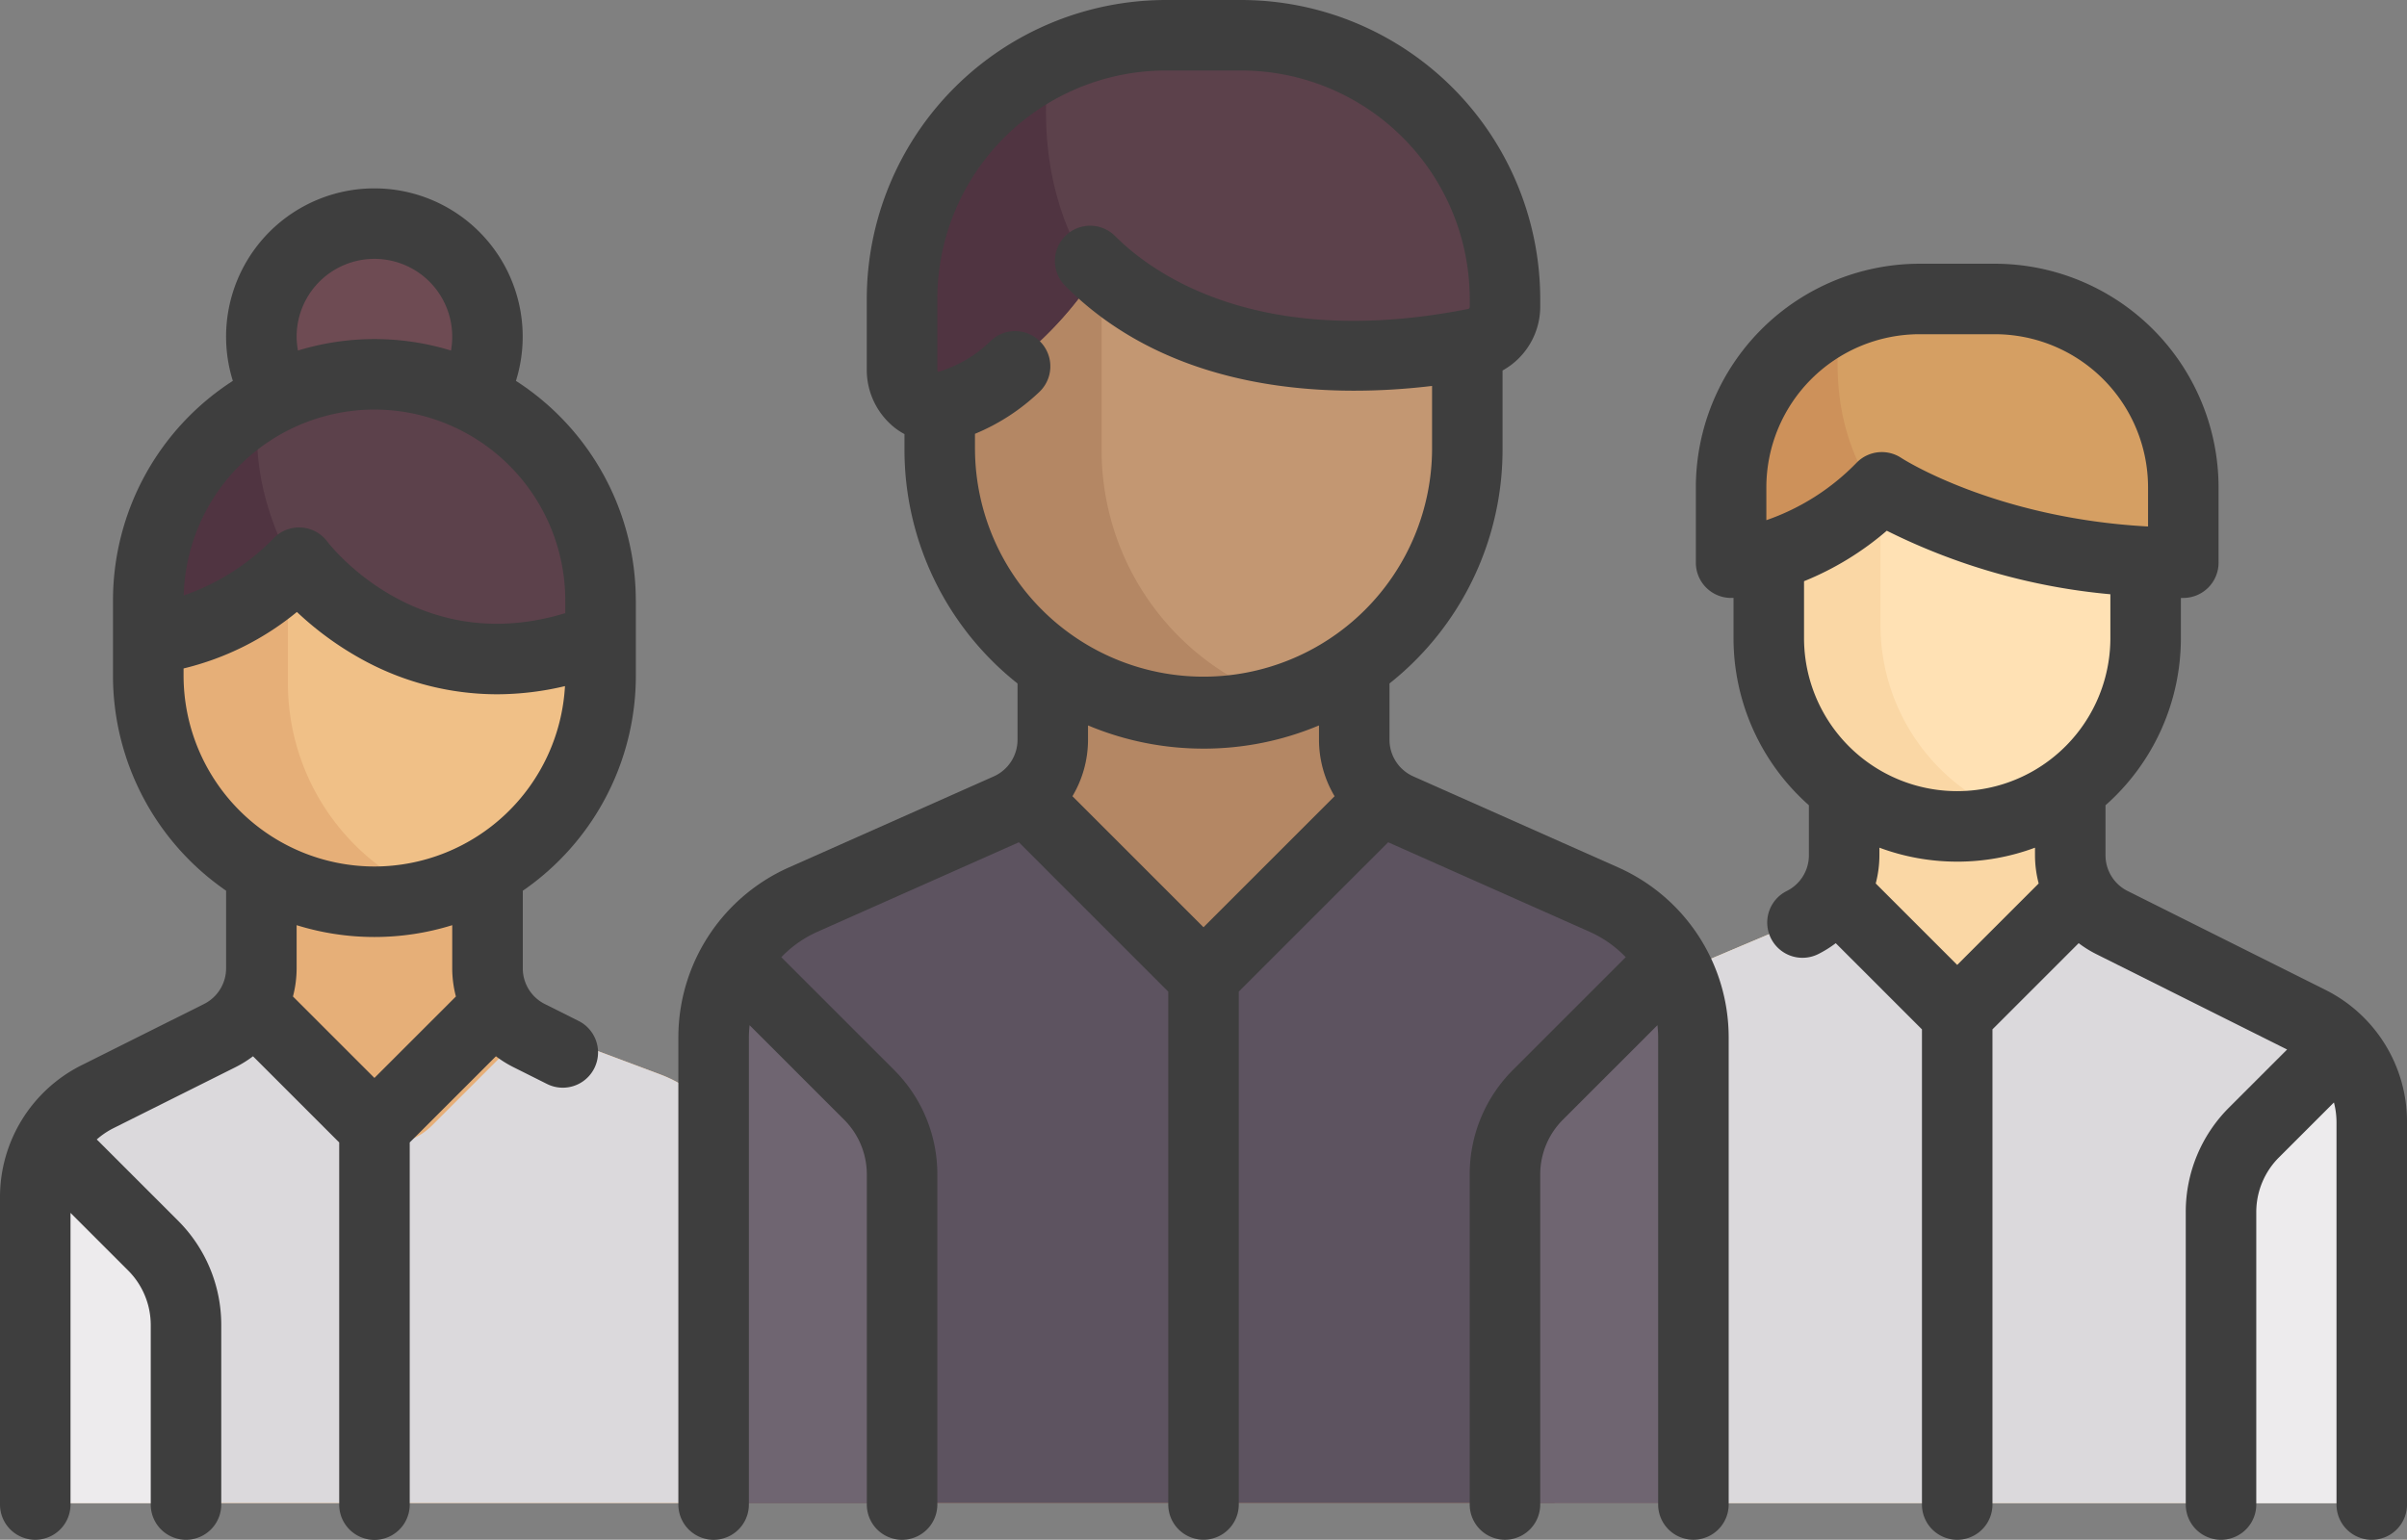
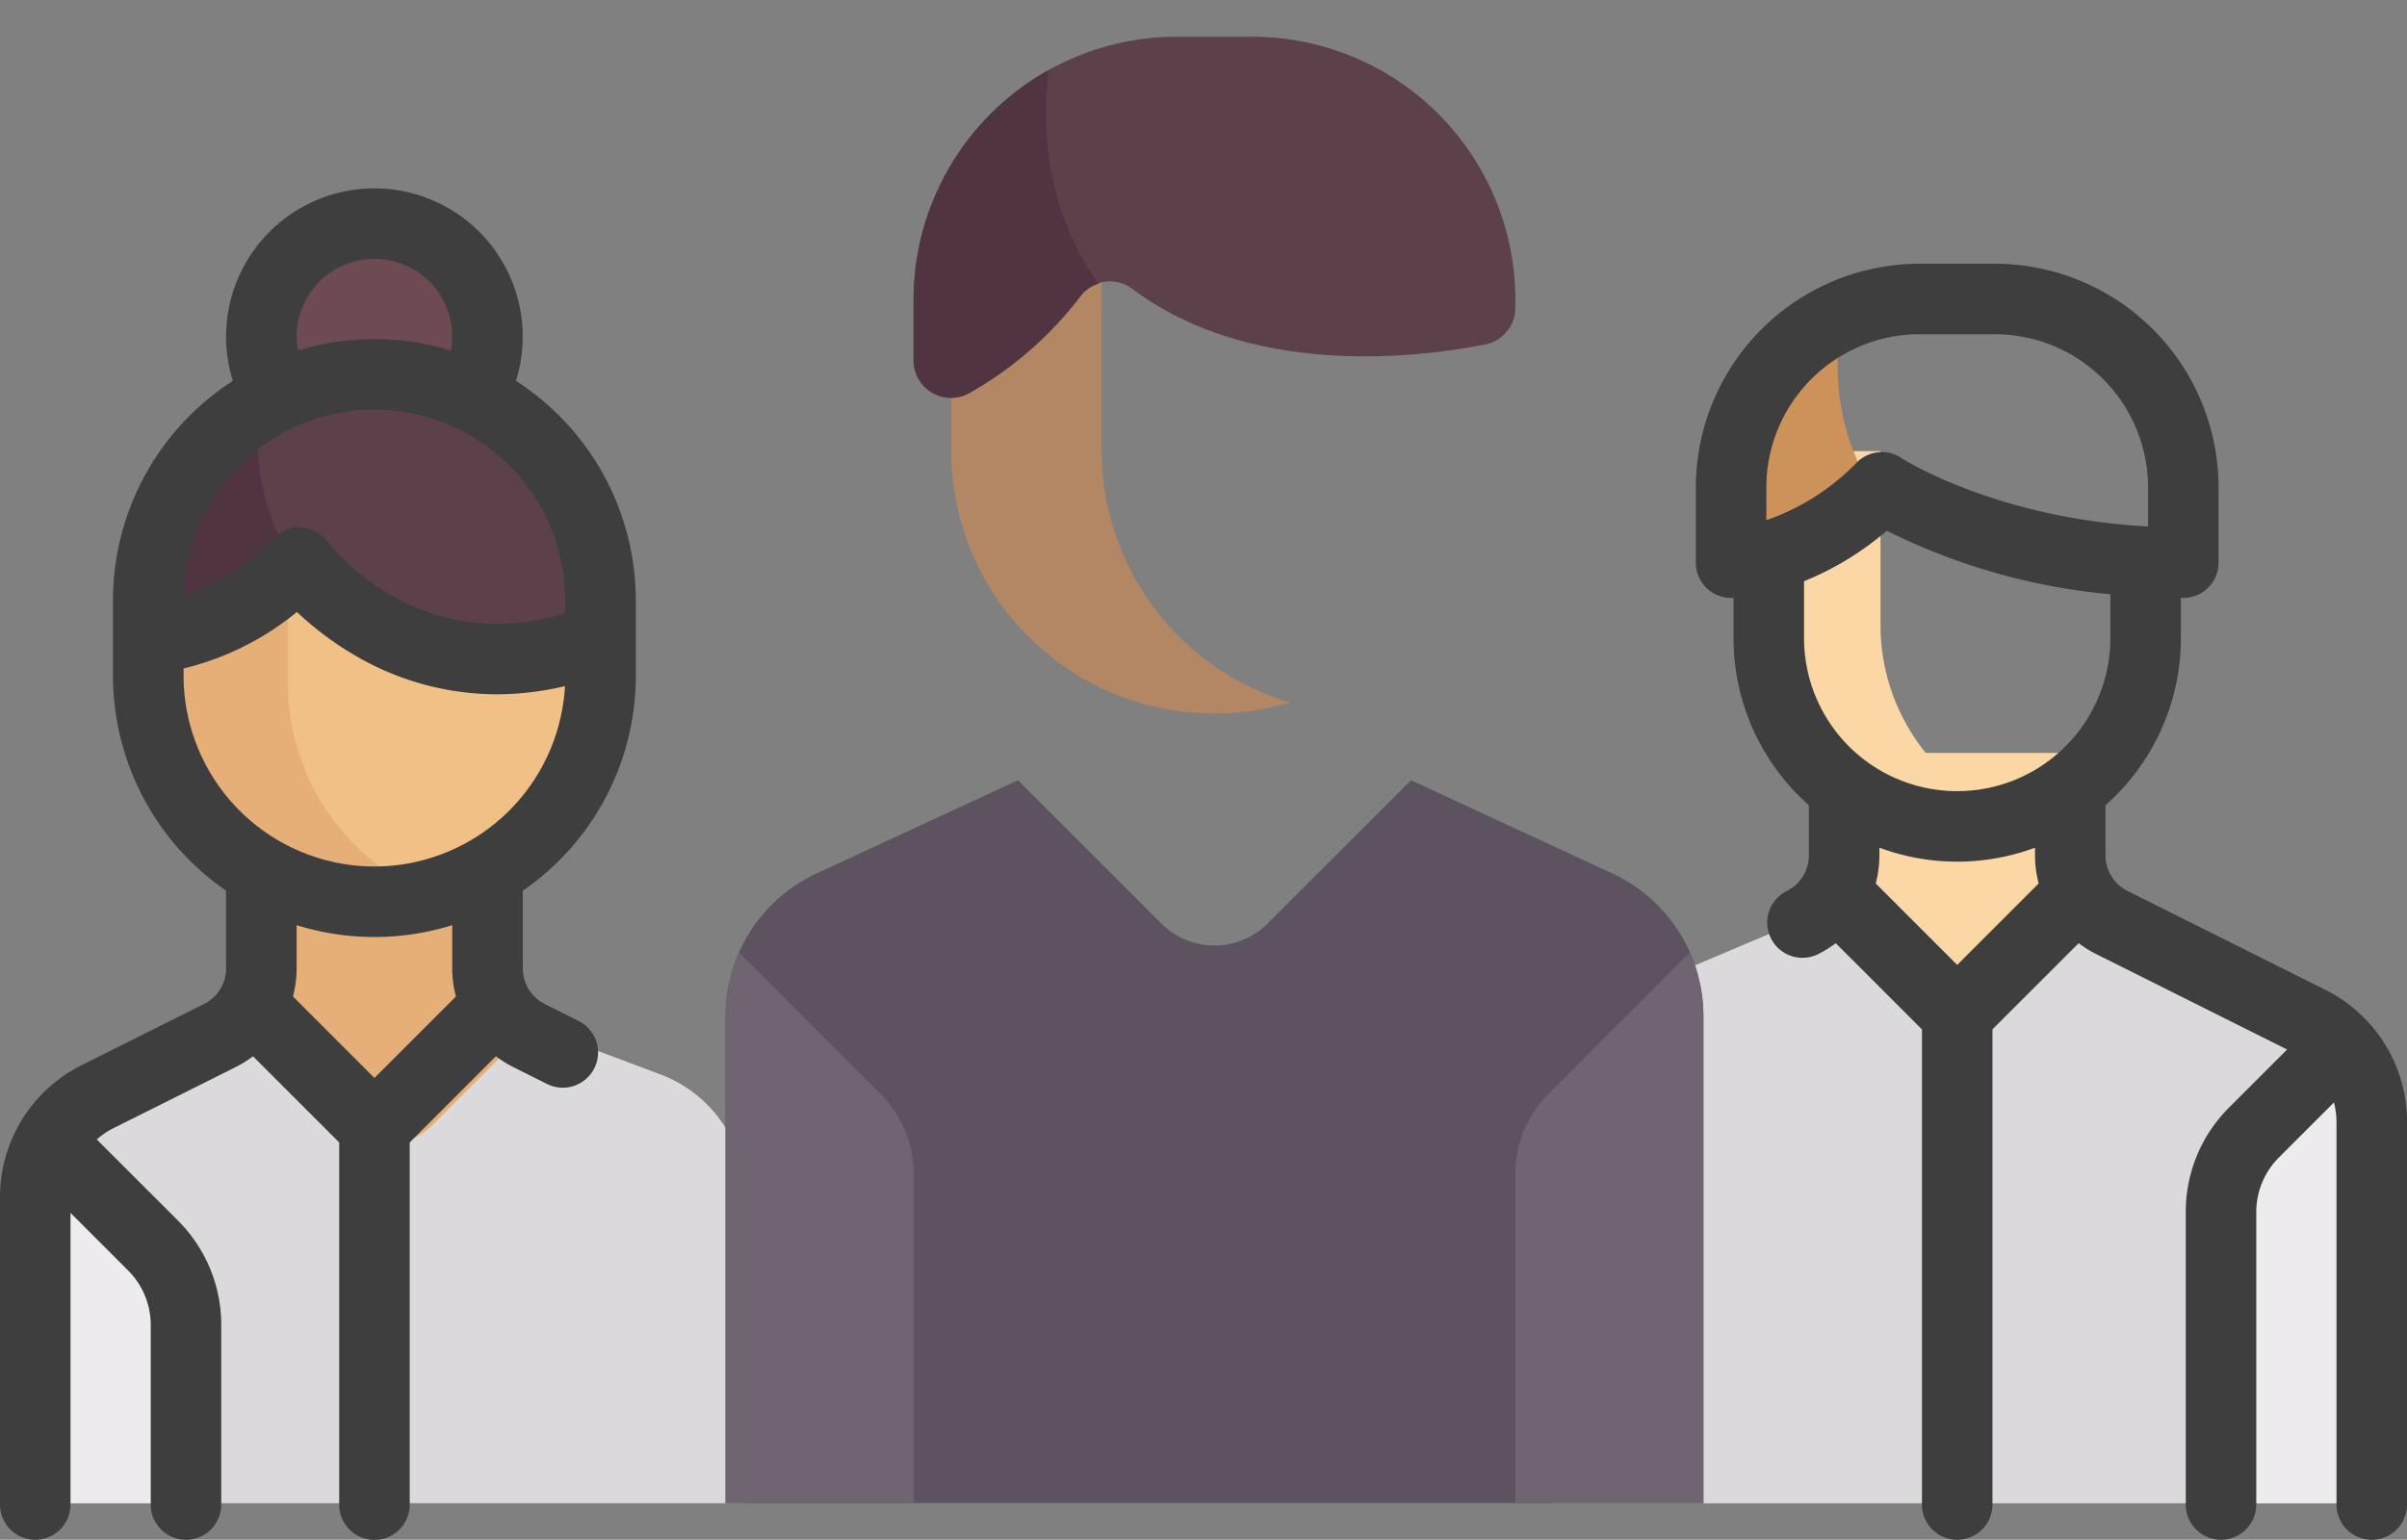
<svg xmlns="http://www.w3.org/2000/svg" width="265.089" height="169.632" viewBox="0 0 265.089 169.632">
  <rect x="0" y="0" width="265.089" height="169.632" fill="#808080" stroke="none" />
  <g id="group" transform="translate(0 -92.184)">
    <path id="Path_439" data-name="Path 439" d="M413.325,278.832l-19.016-8.042a6.65,6.65,0,0,1-4.154-6.083V252.392h-27.98v12.315a6.65,6.65,0,0,1-4.154,6.083L339,278.832A13.3,13.3,0,0,0,330.7,291v44.032h90.938V291A13.3,13.3,0,0,0,413.325,278.832Z" transform="translate(-159.477 -77.26)" fill="#fad7a5" />
-     <path id="Path_440" data-name="Path 440" d="M398.252,229.722h-1.138a21.8,21.8,0,0,1-21.8-21.8V188.186h44.73v19.739A21.8,21.8,0,0,1,398.252,229.722Z" transform="translate(-180.996 -46.297)" fill="#ffe1b4" />
    <path id="Path_441" data-name="Path 441" d="M388.1,207.357v-19.17h-12.78v19.17a22.348,22.348,0,0,0,28.755,21.427A22.366,22.366,0,0,1,388.1,207.357Z" transform="translate(-180.996 -46.297)" fill="#fad7a5" />
-     <path id="Path_442" data-name="Path 442" d="M397.9,157.332h-6.39A22.365,22.365,0,0,0,369.147,179.7v5.111a3.182,3.182,0,0,0,4.606,2.871,30.959,30.959,0,0,0,9.6-8.34,3.139,3.139,0,0,1,4.4-.56c10.138,7.565,24.259,5.826,29.968,4.7a3.177,3.177,0,0,0,2.545-3.129V179.7A22.366,22.366,0,0,0,397.9,157.332Z" transform="translate(-178.02 -31.417)" fill="#d59f63" />
    <path id="Path_443" data-name="Path 443" d="M373.754,190.333a30.959,30.959,0,0,0,9.6-8.34,2.909,2.909,0,0,1,1.517-1.011c-4.517-6.288-4.825-13.3-4.264-18.147a22.348,22.348,0,0,0-11.457,19.515v5.111A3.182,3.182,0,0,0,373.754,190.333Z" transform="translate(-178.021 -34.072)" fill="#cd915a" />
    <path id="Path_444" data-name="Path 444" d="M413.324,293l-19.016-8.042a6.773,6.773,0,0,1-3.381-3.187l-14.866,13.58L361.337,281.9a6.785,6.785,0,0,1-3.318,3.057L339,293a13.3,13.3,0,0,0-8.308,12.165V349.2h90.938V305.165A13.3,13.3,0,0,0,413.324,293Z" transform="translate(-159.477 -91.427)" fill="#dbd9dc" />
    <path id="Path_445" data-name="Path 445" d="M75.465,300.785l-14.772-5.539a7.194,7.194,0,0,1-4.668-6.736V279.28H34.443v9.229a7.194,7.194,0,0,1-4.668,6.736L15,300.785a14.388,14.388,0,0,0-9.336,13.472V348H84.8V314.257A14.39,14.39,0,0,0,75.465,300.785Z" transform="translate(-2.733 -90.227)" fill="#e6af78" />
    <path id="Path_446" data-name="Path 446" d="M5.667,363.063H84.8V329.325a14.388,14.388,0,0,0-9.336-13.472l-14.208-5.328L50.321,321.461a7.194,7.194,0,0,1-10.174,0L29.21,310.525,15,315.853a14.388,14.388,0,0,0-9.336,13.472v33.739Z" transform="translate(-2.732 -105.294)" fill="#dbd9dc" />
    <path id="Path_447" data-name="Path 447" d="M58.774,229.271H58.5A25.041,25.041,0,0,1,33.456,204.23V193.162A25.041,25.041,0,0,1,58.5,168.121h.278a25.041,25.041,0,0,1,25.041,25.041V204.23A25.041,25.041,0,0,1,58.774,229.271Z" transform="translate(-16.134 -36.62)" fill="#f0c087" />
    <path id="Path_448" data-name="Path 448" d="M47.844,204.092V193.3A25.179,25.179,0,0,1,65.83,169.178,25.16,25.16,0,0,0,33.456,193.3v10.791A25.16,25.16,0,0,0,65.83,228.215,25.181,25.181,0,0,1,47.844,204.092Z" transform="translate(-16.134 -36.621)" fill="#e6af78" />
    <circle id="Ellipse_19" data-name="Ellipse 19" cx="14.388" cy="14.388" r="14.388" transform="translate(28.114 117.112)" fill="#6e4b53" />
    <path id="Path_449" data-name="Path 449" d="M33.456,193.3v8.072a37.511,37.511,0,0,0,12.6-9.291,3.523,3.523,0,0,1,4.432-.732c4.742,2.664,15.862,7.738,33.328,8.886V193.3a25.179,25.179,0,0,0-25.179-25.179h0A25.179,25.179,0,0,0,33.456,193.3Z" transform="translate(-16.134 -36.621)" fill="#5c414b" />
    <path id="Path_450" data-name="Path 450" d="M44.889,176.039a25.143,25.143,0,0,0-11.433,21.08v8.072a37.506,37.506,0,0,0,12.6-9.291,3.37,3.37,0,0,1,2.189-1.16C45.579,189.676,43.5,183.072,44.889,176.039Z" transform="translate(-16.134 -40.439)" fill="#503441" />
    <path id="Path_451" data-name="Path 451" d="M21.012,344.836,7.985,331.809a14.343,14.343,0,0,0-2.318,7.78v33.739H24.651V353.622A12.426,12.426,0,0,0,21.012,344.836Z" transform="translate(-2.733 -115.558)" fill="#edebed" />
-     <path id="Path_452" data-name="Path 452" d="M252.186,246.275,229.667,235.85a8.652,8.652,0,0,1-4.92-7.885V212H191.612v15.965a8.652,8.652,0,0,1-4.919,7.885l-22.52,10.426a17.3,17.3,0,0,0-9.839,15.771v53.5H262.027v-53.5A17.306,17.306,0,0,0,252.186,246.275Z" transform="translate(-74.427 -57.78)" fill="#b48764" />
    <path id="Path_453" data-name="Path 453" d="M154.333,337.831H262.026v-53.5a17.3,17.3,0,0,0-9.839-15.771L229.82,258.2l-15.783,15.783a8.284,8.284,0,0,1-11.715,0L186.539,258.2l-22.366,10.355a17.3,17.3,0,0,0-9.839,15.771v53.5Z" transform="translate(-74.427 -80.062)" fill="#5d5360" />
-     <path id="Path_454" data-name="Path 454" d="M231.327,193.845h0a28.994,28.994,0,0,1-28.994-28.994V140h57.988v24.852A28.994,28.994,0,0,1,231.327,193.845Z" transform="translate(-97.575 -23.059)" fill="#c39772" />
    <path id="Path_455" data-name="Path 455" d="M218.9,164.851V140H202.333v24.852a28.97,28.97,0,0,0,37.278,27.777A29,29,0,0,1,218.9,164.851Z" transform="translate(-97.575 -23.059)" fill="#b48764" />
    <path id="Path_456" data-name="Path 456" d="M231.611,100h-8.284a28.994,28.994,0,0,0-28.994,28.994v6.626a4.125,4.125,0,0,0,5.972,3.722,40.141,40.141,0,0,0,12.443-10.812,4.07,4.07,0,0,1,5.708-.726c13.143,9.808,31.45,7.553,38.851,6.092a4.118,4.118,0,0,0,3.3-4.056v-.845A28.993,28.993,0,0,0,231.611,100Z" transform="translate(-93.717 -3.769)" fill="#5c414b" />
    <path id="Path_457" data-name="Path 457" d="M200.306,142.782a40.141,40.141,0,0,0,12.443-10.812,3.766,3.766,0,0,1,1.966-1.31c-5.856-8.152-6.255-17.238-5.528-23.526a28.972,28.972,0,0,0-14.853,25.3v6.626A4.125,4.125,0,0,0,200.306,142.782Z" transform="translate(-93.717 -7.21)" fill="#503441" />
    <g id="Group_30" data-name="Group 30" transform="translate(79.907 197.13)">
      <path id="Path_458" data-name="Path 458" d="M175.044,319.245a12.426,12.426,0,0,0-3.639-8.787l-15.579-15.579a17.838,17.838,0,0,0-1.491,7.136v53.5h20.71V319.245Z" transform="translate(-154.334 -294.879)" fill="#6f6571" />
      <path id="Path_459" data-name="Path 459" d="M322.332,319.245a12.427,12.427,0,0,1,3.639-8.787l15.579-15.579a17.838,17.838,0,0,1,1.491,7.136v53.5H322.332Z" transform="translate(-235.351 -294.879)" fill="#6f6571" />
    </g>
    <path id="Path_460" data-name="Path 460" d="M490.9,364.074V320.042a12.84,12.84,0,0,0-2.393-7.422l-10.536,10.536a12.428,12.428,0,0,0-3.639,8.787v32.131Z" transform="translate(-228.746 -106.305)" fill="#edebed" />
-     <path id="Path_461" data-name="Path 461" d="M247.8,187.746l-22.565-10.029a4.421,4.421,0,0,1-2.623-4.037v-6.2a32.885,32.885,0,0,0,12.452-25.762V133a8.047,8.047,0,0,0,4.15-7.033v-.847A32.973,32.973,0,0,0,206.28,92.184h-8.3a32.973,32.973,0,0,0-32.936,32.936V132.8a8.143,8.143,0,0,0,3.1,6.525,7.576,7.576,0,0,0,1.052.681v1.715a32.883,32.883,0,0,0,12.451,25.762v6.2a4.422,4.422,0,0,1-2.623,4.037l-22.565,10.029a20.5,20.5,0,0,0-12.165,18.719v51.467a3.883,3.883,0,1,0,7.766,0V206.465a12.7,12.7,0,0,1,.079-1.336l10.4,10.4a8.513,8.513,0,0,1,2.51,6.059v36.346a3.883,3.883,0,1,0,7.766,0V221.585a16.227,16.227,0,0,0-4.784-11.55l-12.4-12.4a12.685,12.685,0,0,1,3.981-2.8l22.184-9.86,16.452,16.452v56.5a3.883,3.883,0,1,0,7.766,0v-56.5l16.452-16.452,22.184,9.859a12.677,12.677,0,0,1,3.981,2.8l-12.4,12.4a16.227,16.227,0,0,0-4.784,11.55v36.346a3.883,3.883,0,0,0,7.766,0V221.585a8.512,8.512,0,0,1,2.51-6.059l10.4-10.4a12.678,12.678,0,0,1,.079,1.335v51.467a3.883,3.883,0,1,0,7.766,0V206.465A20.505,20.505,0,0,0,247.8,187.746ZM176.96,141.722v-1.746a22.958,22.958,0,0,0,7.052-4.578,3.883,3.883,0,0,0-5.268-5.707,13.948,13.948,0,0,1-5.766,3.443.627.627,0,0,1-.1.019.789.789,0,0,1-.066-.351V125.12a25.2,25.2,0,0,1,25.169-25.17h8.3a25.2,25.2,0,0,1,25.17,25.17v.847a.25.25,0,0,1-.175.255c-23.253,4.592-34.916-4.063-38.851-8a3.883,3.883,0,1,0-5.491,5.491c12.058,12.058,29.654,12.276,40.367,10.989v7.017a25.17,25.17,0,0,1-50.339,0Zm25.17,32.936a32.748,32.748,0,0,0,12.718-2.557v1.58a12.16,12.16,0,0,0,1.718,6.219l-14.436,14.435L187.694,179.9a12.163,12.163,0,0,0,1.717-6.219V172.1A32.755,32.755,0,0,0,202.13,174.657Z" transform="translate(-69.584)" fill="#3e3e3e" />
    <path id="Path_462" data-name="Path 462" d="M70.022,177.652a28.78,28.78,0,0,0-13.2-24.18,16.333,16.333,0,1,0-31.178,0,28.778,28.778,0,0,0-13.2,24.179v8.3A28.77,28.77,0,0,0,24.9,209.636v8.539a4.394,4.394,0,0,1-2.442,3.951L9.029,228.842A16.247,16.247,0,0,0,0,243.452v33.809a3.883,3.883,0,1,0,7.766,0V245.132l6.326,6.326a8.513,8.513,0,0,1,2.51,6.059v19.745a3.883,3.883,0,1,0,7.766,0V257.517a16.229,16.229,0,0,0-4.784-11.55l-8.8-8.8c-.042-.042-.088-.079-.132-.119a8.659,8.659,0,0,1,1.855-1.254l13.431-6.715a12.369,12.369,0,0,0,1.926-1.2l9.494,9.495v39.9a3.883,3.883,0,1,0,7.766,0v-39.9l9.495-9.495a12.315,12.315,0,0,0,1.926,1.2l3.7,1.852a3.883,3.883,0,1,0,3.474-6.946l-3.7-1.852a4.393,4.393,0,0,1-2.442-3.951v-8.539a28.771,28.771,0,0,0,12.451-23.684v-8.3ZM32.669,148.6a8.568,8.568,0,1,1,17.136,0,8.7,8.7,0,0,1-.136,1.53,28.783,28.783,0,0,0-16.852,0A8.626,8.626,0,0,1,32.669,148.6Zm8.568,8.034a21.043,21.043,0,0,1,21.019,21.019v1.407c-16.167,4.95-25.8-7.348-26.213-7.887a3.883,3.883,0,0,0-5.852-.416,25.4,25.4,0,0,1-9.959,6.357A21.039,21.039,0,0,1,41.236,156.633Zm8.973,64.659-8.973,8.973-8.973-8.973a12.3,12.3,0,0,0,.405-3.116v-4.74a28.838,28.838,0,0,0,17.136,0v4.74A12.293,12.293,0,0,0,50.21,221.292Zm-8.973-14.321a21.043,21.043,0,0,1-21.019-21.019v-.8A31.136,31.136,0,0,0,32.7,178.931a35.037,35.037,0,0,0,7.2,5.242A30.886,30.886,0,0,0,54.736,188a32.535,32.535,0,0,0,7.486-.9A21.045,21.045,0,0,1,41.236,206.972Z" transform="translate(0 -19.329)" fill="#3e3e3e" />
    <path id="Path_463" data-name="Path 463" d="M430.019,228.274l-21.732-10.866a4.394,4.394,0,0,1-2.442-3.951v-5.5a24.577,24.577,0,0,0,8.3-18.419v-4.42l.267,0a3.883,3.883,0,0,0,3.883-3.883v-8.3A24.663,24.663,0,0,0,393.662,148.3h-8.3a24.663,24.663,0,0,0-24.635,24.635v8.3a3.883,3.883,0,0,0,3.883,3.883c.032,0,.125,0,.267-.007v4.424a24.578,24.578,0,0,0,8.3,18.42v5.5a4.392,4.392,0,0,1-2.442,3.951,3.883,3.883,0,1,0,3.473,6.947,12.367,12.367,0,0,0,1.926-1.2l9.495,9.495v52.346a3.883,3.883,0,1,0,7.766,0V232.646l9.494-9.495a12.316,12.316,0,0,0,1.926,1.2l21.029,10.515-6.378,6.378a16.229,16.229,0,0,0-4.784,11.55v32.2a3.883,3.883,0,1,0,7.766,0V252.8a8.512,8.512,0,0,1,2.51-6.059L431,240.7a8.654,8.654,0,0,1,.284,2.187v42.109a3.883,3.883,0,1,0,7.766,0V242.883A16.244,16.244,0,0,0,430.019,228.274Zm-61.527-55.341a16.888,16.888,0,0,1,16.869-16.869h8.3a16.888,16.888,0,0,1,16.869,16.869v4.313c-16.88-.911-27.067-7.479-27.166-7.544a3.883,3.883,0,0,0-4.9.485,25.433,25.433,0,0,1-9.973,6.365v-3.619Zm4.15,10.342a32.86,32.86,0,0,0,9.113-5.562,68.988,68.988,0,0,0,24.625,7v4.821a16.869,16.869,0,0,1-33.738,0v-6.26Zm16.869,30.895a24.514,24.514,0,0,0,8.568-1.539v.827a12.272,12.272,0,0,0,.405,3.116l-8.973,8.973-8.973-8.973a12.3,12.3,0,0,0,.405-3.116v-.827A24.514,24.514,0,0,0,389.511,214.169Z" transform="translate(-173.959 -27.061)" fill="#3e3e3e" />
  </g>
</svg>